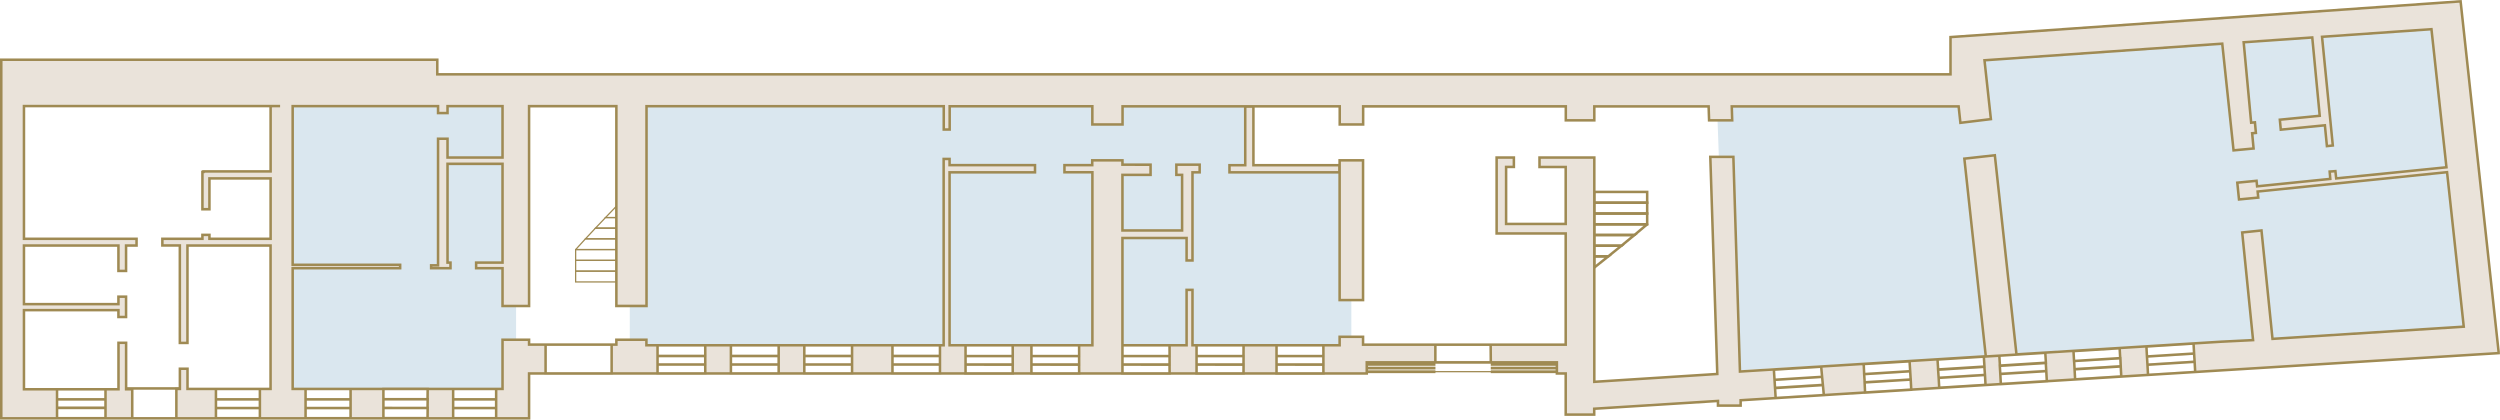
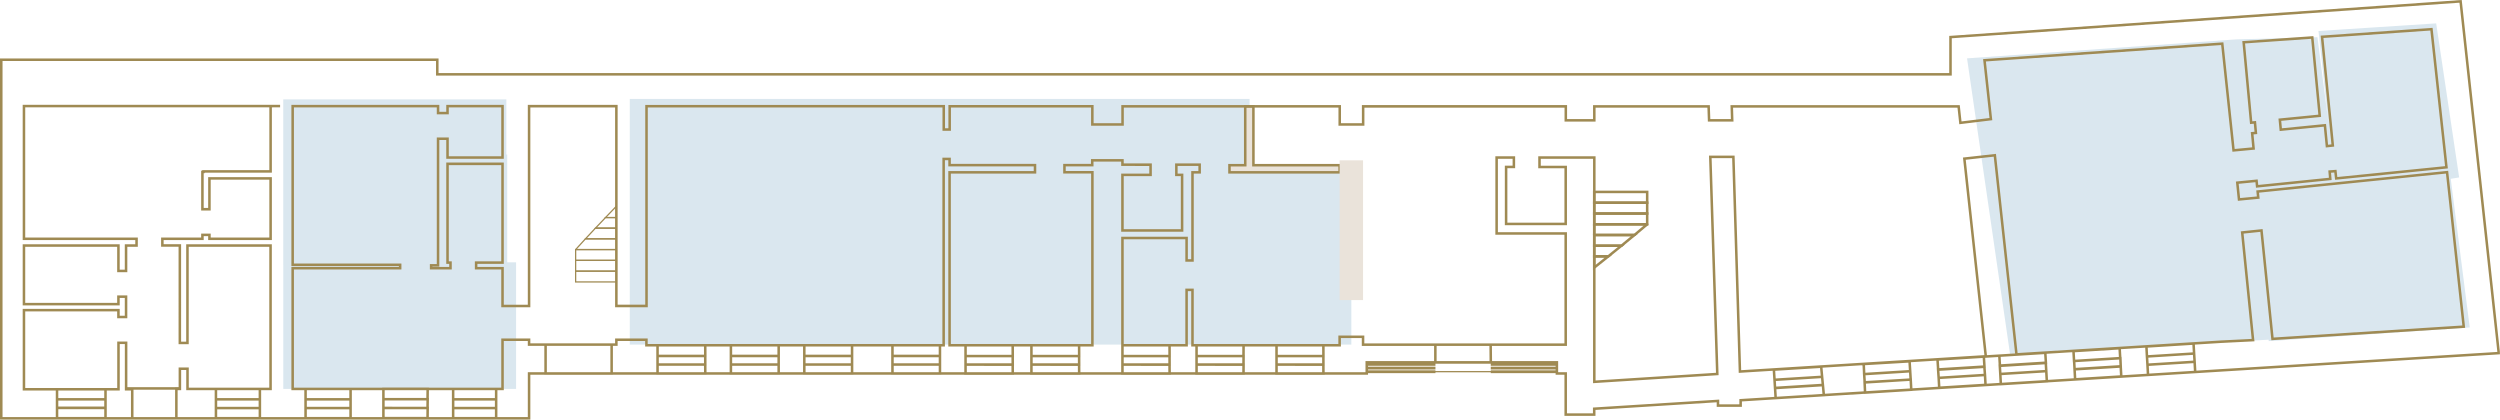
<svg xmlns="http://www.w3.org/2000/svg" id="Слой_1" data-name="Слой 1" viewBox="0 0 984.08 165.17">
  <defs>
    <style>.cls-1{fill:#dae7ef;}.cls-2,.cls-4,.cls-5,.cls-6,.cls-8,.cls-9{fill:none;}.cls-2,.cls-8{stroke:#9f8a52;}.cls-2,.cls-4,.cls-5{stroke-width:0.5px;}.cls-3{fill:#9f8a52;}.cls-4,.cls-5,.cls-6,.cls-9{stroke:#9f8a53;}.cls-4,.cls-6,.cls-8{stroke-miterlimit:10;}.cls-5,.cls-9{stroke-linecap:round;stroke-linejoin:round;}.cls-7{fill:#eae3da;}</style>
  </defs>
  <polygon class="cls-1" points="199.66 103.26 199.66 60.82 199.32 60.82 199.32 39.12 173.41 39.12 172.35 39.12 111.49 39.12 111.49 104.16 111.51 104.16 111.51 153.09 203.15 153.09 203.15 103.26 199.66 103.26" />
  <polygon class="cls-1" points="531.93 135.65 247.9 135.65 247.9 38.94 491.87 38.94 491.87 64.76 531.93 64.52 531.93 135.65" />
-   <polygon class="cls-1" points="675.85 40.85 779.54 39.66 794.98 139.35 679.58 146.05 675.85 40.85" />
  <polygon class="cls-1" points="972.17 128.9 964.69 70.38 968 69.84 958.96 9.2 912.63 12.19 916.52 48.06 912.22 14.64 880.27 15.5 774.29 22.97 791.21 139.33 892.99 133.71 893.05 134.27 972.17 128.9" />
  <line class="cls-2" x1="564.12" y1="146.3" x2="589.11" y2="146.3" />
  <rect class="cls-3" x="586.81" y="142.88" width="26.28" height="1.11" />
  <rect class="cls-3" x="538" y="142.88" width="27.04" height="1.11" />
  <rect class="cls-3" x="586.81" y="144.34" width="26.28" height="1.11" />
  <rect class="cls-3" x="537.95" y="144.34" width="27.09" height="1.11" />
  <rect class="cls-3" x="586.81" y="145.77" width="26.28" height="1.11" />
  <rect class="cls-3" x="537.95" y="145.77" width="27.09" height="1.11" />
  <polygon class="cls-4" points="242.62 81.18 238.34 85.64 242.62 85.64 242.62 81.18" />
  <polygon class="cls-4" points="242.62 85.64 242.62 89.8 234.39 89.8 238.35 85.64 242.62 85.64" />
  <polygon class="cls-4" points="242.62 89.8 242.62 94.02 230.45 94.02 234.38 89.8 242.62 89.8" />
  <polygon class="cls-5" points="242.62 94.02 242.62 98.24 226.59 98.24 230.44 94.02 242.62 94.02" />
  <rect class="cls-4" x="226.59" y="98.24" width="16.04" height="4.25" />
  <rect class="cls-4" x="226.59" y="102.48" width="16.04" height="4.25" />
  <rect class="cls-4" x="226.59" y="106.73" width="16.04" height="4.25" />
  <line class="cls-6" x1="49.64" y1="152.9" x2="70.79" y2="152.9" />
  <polygon class="cls-7" points="493.39 65.02 493.37 41.85 490.16 41.85 490.17 65.02 483.96 65.02 483.96 67.83 527.43 67.83 527.43 65.02 493.39 65.02" />
  <polygon class="cls-6" points="493.39 65.02 493.38 41.85 490.16 41.85 490.17 65.02 483.96 65.02 483.96 67.83 527.32 67.83 527.32 65.02 493.39 65.02" />
  <rect class="cls-7" x="527.32" y="63.11" width="9.22" height="55.01" />
-   <rect class="cls-8" x="527.32" y="63.11" width="9.22" height="55.01" />
  <polygon class="cls-6" points="627.53 105.35 633.1 100.89 627.53 100.89 627.53 105.35" />
  <polygon class="cls-6" points="627.53 100.89 627.53 96.73 638.24 96.73 633.09 100.89 627.53 100.89" />
  <polygon class="cls-6" points="627.53 96.73 627.53 92.51 643.36 92.51 638.25 96.73 627.53 96.73" />
  <polygon class="cls-9" points="627.53 92.51 627.53 88.29 648.38 88.29 643.37 92.51 627.53 92.51" />
  <rect class="cls-6" x="627.53" y="84.05" width="20.85" height="4.25" />
  <rect class="cls-6" x="627.53" y="79.8" width="20.85" height="4.25" />
  <rect class="cls-6" x="627.53" y="75.55" width="20.85" height="4.25" />
-   <path class="cls-7" d="M894.53,133.39l-4.34-42.67-7.59.79,4.28,42.37-12.44.79v-.17l-80.68,5-8.52-78.38-12,1.33,8.44,77.8-96.77,6-2.59-84.5h-9.08l2.75,85.46-48.41,3.09V62H606v3.73h10.31V88.15H592.85V65.71h3.06V62h-6.79v29.9h27.19v43.77H536.54v-3.09h-9.22v3.34H469.4V114.09h-2.32V135.9H441.83V93.68h25.25v8.85h2.32V67.83h2.82v-3h-9.17v4h2.26V90.72H441.83V68.83H452.9v-4H441.83V63.11H429.94V65H419v2.81h11V135.9H373.78V67.83h33.63V65H373.78V62.55h-2.33V135.9h-117v-2.18H242.62v1.93H208.26v-1.93H197.81v19.37H115.2V105.58h42.31v-1.35H115.2V41.77h57.23v2.73h3.73V41.78h21.65V62H176.16V54.6h-3.73v49.84h-2.72v1.14h7.62v-2.21h-1.17V64.49h21.65v38.88H187.42v2.21h10.39v14.87h10.45V41.79h34.36v78.65h11.87V41.8l117,0V51h2.33V41.83h56.16V49h11.89V41.85l85.49,0V49h9.22V41.87l79.77,0v5.49h11.22V41.89h45l.18,5.48h9.1l-.17-5.48,89.3,0,.7,6.46,12-1.46-2.52-23.16,93.59-6.54,4.45,42,7.88-.74-.56-6,1.47-.13-.38-4.17-1.48.15-2.95-31.66,27-1.89,2.94,30.83-15.7,1.54.37,3.92,17.36-1.72.8,8.2,2.32-.25-4.24-42.78,43.07-3L963,65.85,919.6,70.23l-.31-2.87-2.26.18.24,2.88-28.8,2.93,0,0-.22-2.18-7.58.74.67,6.6,7.58-.73-.24-2.38,74.56-7.62,6.57,60.81Zm-49,13.69-.22-3.51,18.56-1.16.23,3.51Zm-.39-6.25,18.56-1.16.14,2.23-18.56,1.16Zm-.24-4,18.55-1.16.22,3.47-18.56,1.16Zm-28.07,12-.22-3.51,18.17-1.13.22,3.51Zm-.39-6.25,18.17-1.13.14,2.23-18.17,1.14Zm-.25-4,18.17-1.14.22,3.47-18.17,1.13Zm-28.59,12-.22-3.51,18.1-1.12.22,3.51Zm-.39-6.25,18.1-1.12.14,2.23-18.1,1.13Zm-.24-4-6.1.38.22,3.44-18.23,1.14-.21-3.47,42.41-2.64.22,3.47-18.1,1.12ZM763.32,152.2l-.22-3.51,18.23-1.14.22,3.51Zm-.39-6.25,18.23-1.14.14,2.23-18.23,1.14ZM734.13,154,734,150.5l18.15-1.13.21,3.52Zm-.32-6.26,18.12-1.13.14,2.23L733.92,150Zm-.21-4-.78,0,18.86-1.17.21,3.46-18.11,1.13Zm-34.69,12.42-.22-3.51,18.84-1.17.32,3.5Zm-.39-6.25,18.75-1.17.21,2.23-18.82,1.17Zm-.25-4,18.63-1.16.32,3.46-18.73,1.17Zm-111.46-3.84H565v-6h21.77Zm-65.89-2H502.48v-3.71h18.44Zm0,2.87H502.48v-2.36h18.44Zm0,3.54H502.48v-3h18.44Zm-31.46-6.41H471v-3.71h18.51Zm0,2.87H471v-2.36h18.51Zm0,3.54H471v-3h18.51Zm-29.09-6.41H441.83v-3.71h18.54Zm0,2.87H441.83v-2.36h18.54Zm0,3.54H441.83v-3h18.54Zm-35.6-6.41H406v-3.71h18.77Zm0,2.87H406v-2.36h18.77Zm0,3.54H406v-3h18.77Zm-26.14-6.41H380.07v-3.71h18.56Zm0,2.87H380.07v-2.36h18.56Zm0,3.54H380.07v-3h18.56ZM370,140.12h-18.7v-3.71H370Zm0,2.87h-18.7v-2.36H370Zm0,3.54h-18.7v-3H370Zm-34.6-6.41h-18.8v-3.71h18.8Zm0,2.87h-18.8v-2.36h18.8Zm0,3.54h-18.8v-3h18.8Zm-28.89-6.41h-18.8v-3.71h18.8Zm0,2.87h-18.8v-2.36h18.8Zm0,3.54h-18.8v-3h18.8Zm-28.89-6.41H258.83v-3.71H277.6Zm0,2.87H258.83v-2.36H277.6Zm0,3.54H258.83v-3H277.6Zm-36.86,0h-26V136.16h26ZM195.3,157.18H178.37V153.6H195.3Zm0,2.94H178.37V157.7H195.3Zm0,4.19H178.37v-3.68H195.3Zm-27-7.13H150.92V153.6h17.43Zm0,2.94H150.92V157.7h17.43Zm0,4.19H150.92v-3.68h17.43ZM138,157.18H120.28V153.6H138Zm0,2.94H120.28V157.7H138Zm0,4.19H120.28v-3.68H138ZM106.52,41.77v25.7H80.08v.2h-.4V82.36h2.76V70.23h24.08V94H82.44V92.44H79.68V94H63.91v2.63h6.88V135h3V96.65h32.71v56.44H73.81v-7.94h-3v7.94H69.42v11.07H52.05V153.24H49.64v-18.3h-3v18.3H9.43V122.08H46.62v2.71h3v-8h-3v2.92H9.43V96.65H46.62v10h3v-10h4.13V94H9.43V41.74l100.82,0ZM102.3,157.18H85V153.6h17.3Zm0,2.94H85V157.7h17.3Zm0,4.19H85v-3.68h17.3Zm-60.77-.15H22.45v-3.59H41.53ZM22.45,153.6H41.53v3.58H22.45Zm19.08,6.46H22.45v-2.37H41.53Zm942-21.59L968.57.53,767.78,14.6V29.27H172.13V23.52H.5V164.67H208.26V147H538v-4.38h74.84V147h3.47v16.2h11.22v-2.31l48.72-3.07v1.84h8.92v-2.11L983.54,139Z" />
  <path class="cls-6" d="M894.53,133.39l-4.34-42.67-7.59.79,4.28,42.37-12.45.62h0l-80.68,5-8.52-78.38-12,1.33,8.44,77.8-96.77,6-2.59-84.5h-9.08l2.75,85.46-48.41,3.09V62H606v3.73h10.31V88.15H592.85V65.71h3.06V62h-6.79v29.9h27.19v43.77H536.54v-3.09h-9.22v3.34H469.4V114.09h-2.32V135.9H441.83V93.68h25.25v8.85h2.32V67.83h2.82v-3h-9.17v4h2.26V90.72H441.83V68.83H452.9v-4H441.83V63.11H429.94V65H419v2.81h11V135.9H373.78V67.83h33.63V65H373.78V62.55h-2.33V135.9h-117v-2.18H242.62v1.93H208.26v-1.93H197.81v19.37H115.2V105.58h42.31v-1.35H115.2V41.77h57.23v2.73h3.73V41.78h21.65V62H176.16V54.6h-3.73v49.84h-2.72v1.14h7.62v-2.21h-1.17V64.49h21.65v38.88H187.42v2.21h10.39v14.87h10.45V41.79h34.36v78.65h11.87V41.8l117,0V51h2.33V41.83h56.16V49h11.89V41.85l85.49,0V49h9.22V41.87l79.77,0v5.49h11.22V41.89h45l.18,5.48h9.1l-.17-5.48,89.3,0,.7,6.46,12-1.46-2.52-23.16,93.59-6.54,4.45,42,7.88-.74-.56-6,1.47-.13-.38-4.17-1.48.15-2.95-31.66,27-1.89,2.94,30.83-15.7,1.54.37,3.92,17.36-1.72.8,8.2,2.32-.25-4.24-42.78,43.07-3L963,65.85,919.6,70.23l-.31-2.87-2.26.18.24,2.88-28.8,2.93,0,0-.22-2.18-7.58.74.67,6.6,7.58-.73-.24-2.38,74.56-7.62,6.57,60.81Zm-49,14.19-.22-4,18.56-1.16.23,4Zm-.42-7.26,18.56-1.16.2,3.25-18.56,1.16Zm-.21-3.93,18.55-1.16.22,3.93-18.56,1.16Zm-28.07,12.93-.22-4,18.17-1.13.22,4Zm-.39-7.22L834.65,141l.14,3.25-18.17,1.13Zm-.25-3.89,18.17-1.14.22,3.9-18.17,1.13Zm-28.59,13-.22-4,18.1-1.12.22,4Zm-.42-7.3,18.1-1.13.2,3.31-18.1,1.12ZM787,140l-6.1.38.25,4-18.23,1.14-.25-4,42.42-2.64.25,4-18.1,1.12Zm-23.66,12.63-.22-3.89,18.23-1.14.22,3.9Zm-.45-7.2,18.22-1.13.24,3.3-18.23,1.14Zm-28.74,9.11-.18-4,18.15-1.13.21,4Zm-.36-7.29,18.12-1.13.2,3.3L734,150.5Zm-.17-3.91-.78,0,18.83-1.11.24,3.9-18.11,1.13Zm-34.66,13.36-.25-4,18.84-1.17.37,4Zm-.45-7.2,18.73-1.17.31,3.25-18.84,1.17Zm-.26-4,18.62-1.16.37,4-18.73,1.17Zm-111.42-2.82H565v-7h21.77Zm-65.89-2.53H502.48V135.9h18.44Zm0,3.38H502.48v-3.38h18.44Zm0,3.54H502.48V143.5h18.44Zm-31.46-6.92H471V135.9h18.51Zm0,3.38H471v-3.38h18.51Zm0,3.54H471V143.5h18.51Zm-29.09-6.92H441.83V135.9h18.54Zm0,3.38H441.83v-3.38h18.54Zm0,3.54H441.83V143.5h18.54Zm-35.6-6.92H406V135.9h18.77Zm0,3.38H406v-3.38h18.77Zm0,3.54H406V143.5h18.77Zm-26.14-6.92H380.07V135.9h18.56Zm0,3.38H380.07v-3.38h18.56Zm0,3.54H380.07V143.5h18.56ZM370,140.12h-18.7V135.9H370Zm0,3.38h-18.7v-3.38H370Zm0,3.54h-18.7V143.5H370Zm-34.6-6.92h-18.8V135.9h18.8Zm0,3.38h-18.8v-3.38h18.8Zm0,3.54h-18.8V143.5h18.8Zm-28.89-6.92h-18.8V135.9h18.8Zm0,3.38h-18.8v-3.38h18.8Zm0,3.54h-18.8V143.5h18.8Zm-28.89-6.92H258.83V135.9H277.6Zm0,3.38H258.83v-3.38H277.6Zm0,3.54H258.83V143.5H277.6Zm-36.86,0h-26V135.65h26ZM195.3,157.18H178.37v-4.09H195.3Zm0,3.45H178.37v-3.45H195.3Zm0,4H178.37v-4H195.3Zm-27-7.49H150.92v-4.09h17.43Zm0,3.45H150.92v-3.45h17.43Zm0,4H150.92v-4h17.43ZM138,157.18H120.28v-4.09H138Zm0,3.45H120.28v-3.45H138Zm0,4H120.28v-4H138ZM106.52,41.77v25.7H80.08v.2h-.4V82.36h2.76V70.23h24.08V94H82.44V92.44H79.68V94H63.91v2.63h6.88V135h3V96.65h32.71v56.44H73.81v-7.94h-3v7.94H69.42v11.58H52.05V153.24H49.64v-18.3h-3v18.3H9.43V122.08H46.62v2.71h3v-8h-3v2.92H9.43V96.65H46.62v10h3v-10h4.13V94H9.43V41.74l100.82,0ZM102.3,157.18H85v-4.09h17.3Zm0,3.45H85v-3.45h17.3Zm0,4H85v-4h17.3Zm-60.77,0H22.45v-4.1H41.53ZM22.45,153.24H41.53v3.94H22.45Zm19.08,7.33H22.45v-3.39H41.53Zm942-22.1L968.57.53,767.78,14.6V29.27H172.13V23.52H.5V164.67H208.26V147H538v-4.38h74.84V147h3.47v16.2h11.22v-2.31l48.72-3.07v1.84h8.92v-2.11L983.54,139Z" />
</svg>